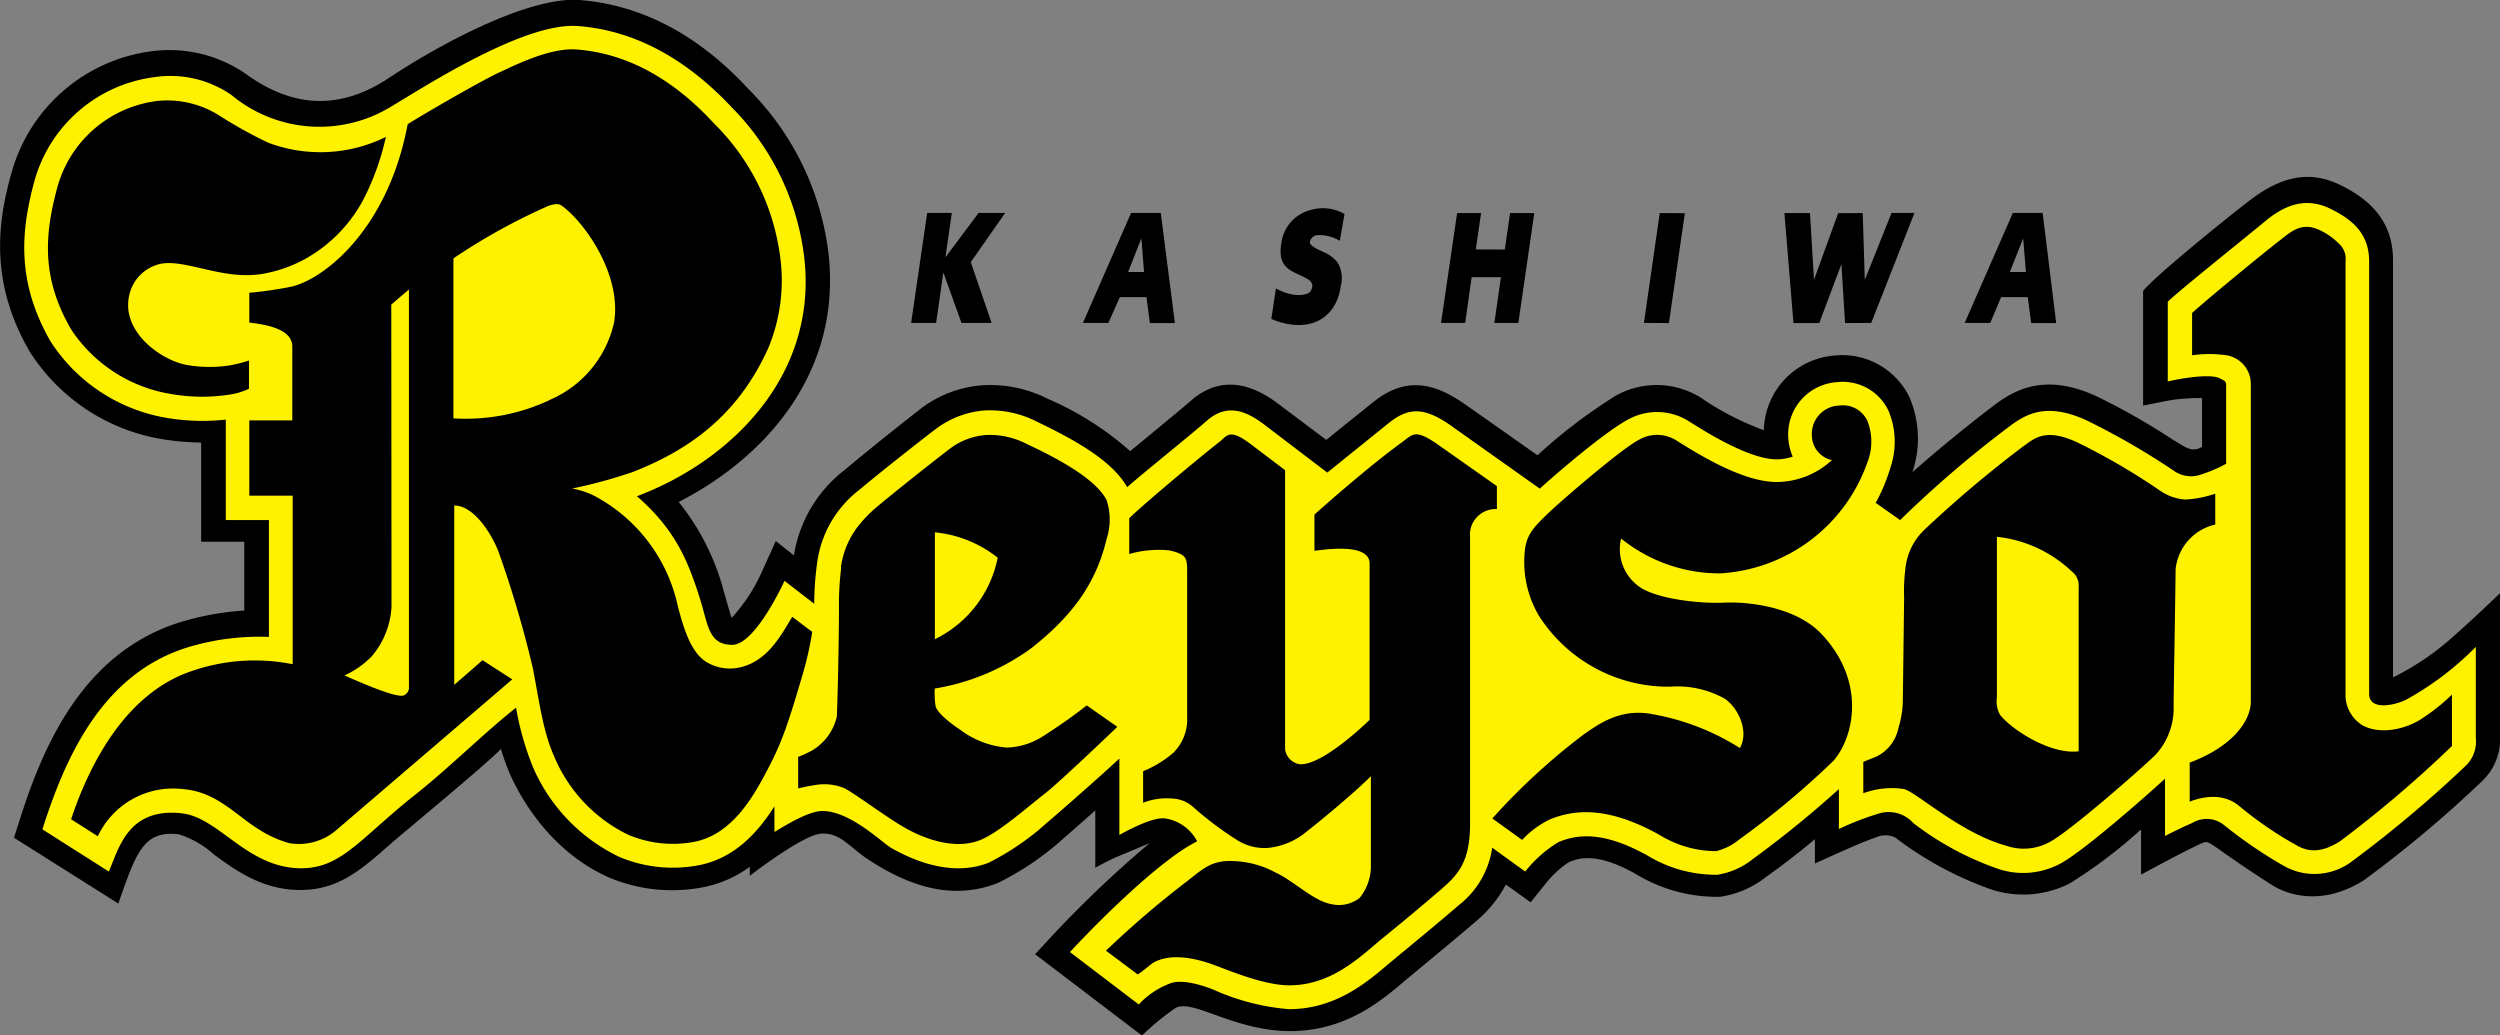
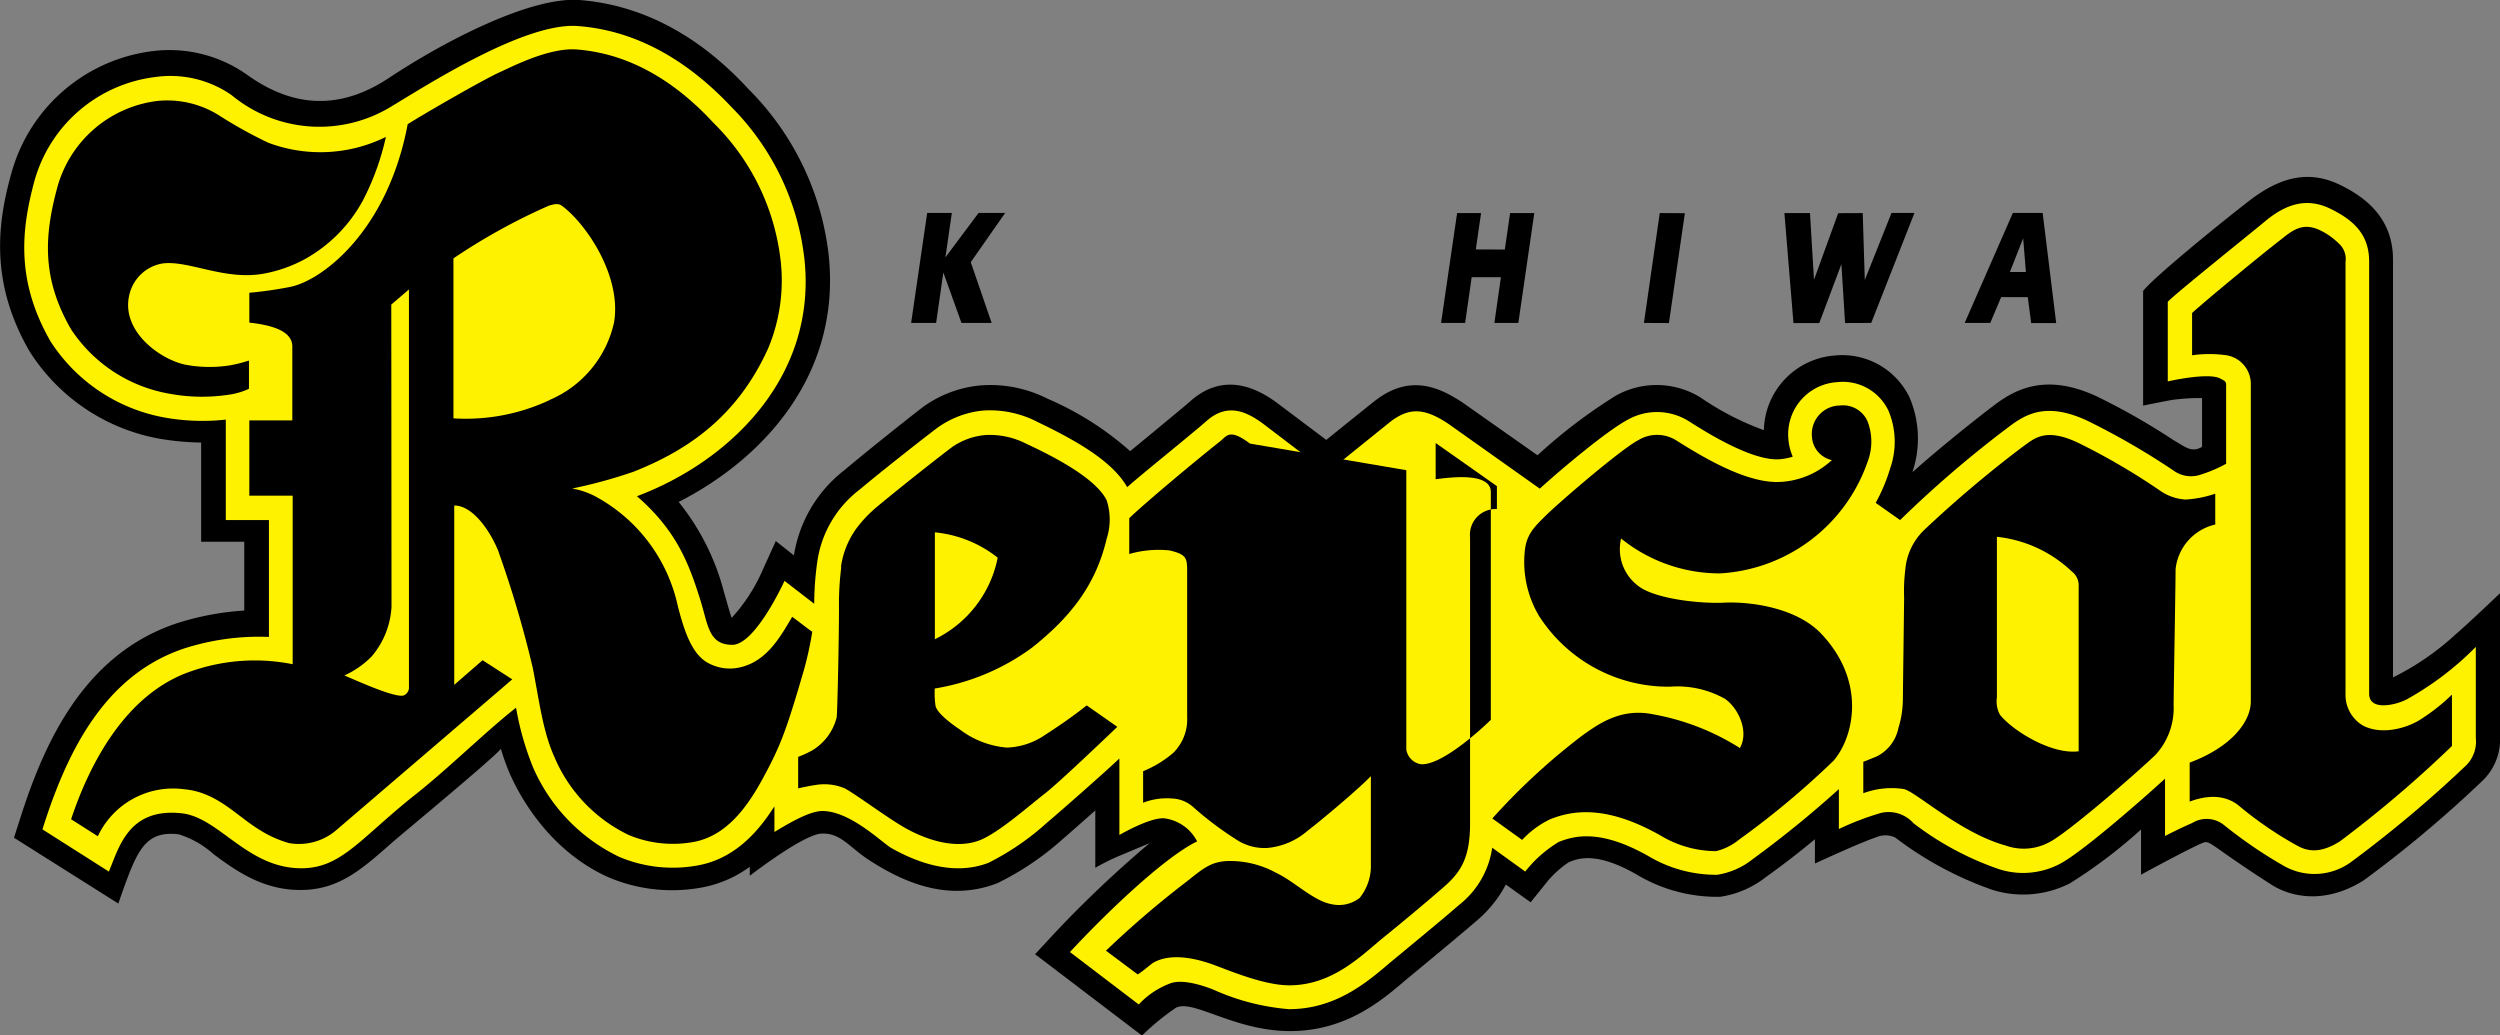
<svg xmlns="http://www.w3.org/2000/svg" viewBox="0 0 218 90.25">
  <rect x="0" y="0" width="218" height="90.25" fill="#808080" stroke="none" />
  <defs>
    <style>.cls-1{fill:#fff200;}</style>
  </defs>
  <g id="Layer_2" data-name="Layer 2">
    <g id="レイヤー_3" data-name="レイヤー 3">
      <path d="M214.17,55.28a23.29,23.29,0,0,1-5.5,3.79V22.65c0-2.85-1.46-5-4.58-6.51-2.62-1.28-5.1-.85-8,1.4s-8.3,6.67-9.21,7.83l0,10s1.7-.35,2.55-.5a18.4,18.4,0,0,1,2.59-.16l0,4.25c-.9.56-1.48,0-2.52-.6a59,59,0,0,0-6.65-3.79c-4.29-2-6.93-.72-8.75.61-1,.74-4.45,3.43-7.34,6h0a9.15,9.15,0,0,0-.26-6.55A6.51,6.51,0,0,0,160,31a6.68,6.68,0,0,0-6.19,6.51,24.39,24.39,0,0,1-5.51-2.84,7.29,7.29,0,0,0-7.38-.18,45.87,45.87,0,0,0-6.85,5.21l-6.55-4.61c-2-1.31-4.54-2.5-7.56-.19,0,0-.11.07-4.31,3.46l-4.23-3.18c-2.82-2.12-5.39-2.18-7.63-.19-.6.53-2,1.67-3.32,2.77l-1.92,1.58a26.64,26.64,0,0,0-7.2-4.57,11,11,0,0,0-5.86-1.16,10.09,10.09,0,0,0-5.06,1.92C78.79,36.8,75.53,39.4,73.63,41a11.69,11.69,0,0,0-4.4,7.43l-1.58-1.25-1.1,2.42a15,15,0,0,1-2.75,4.28c-.12-.29-.56-1.9-.68-2.29a20.84,20.84,0,0,0-3.94-7.82c7.25-3.69,14.2-11,13.08-21.54a24.34,24.34,0,0,0-7-14.47C60.87,3,55.9.42,50.52,0,46.22-.3,38.74,3.6,33.91,6.8c-4.67,3.1-8.81,2.3-12.45-.34a11.73,11.73,0,0,0-8.17-2A14.64,14.64,0,0,0,1,15.08C-.21,19.38-.92,24.6,2.58,30.64A16.93,16.93,0,0,0,14,38.27a23,23,0,0,0,3.54.32v8.65h3.76v6a24.14,24.14,0,0,0-5.94,1.13C7.19,57.12,3.77,65,1.71,71.52l-.49,1.53,9.1,5.74s.76-2.26,1.26-3.38c.89-2,1.82-2.91,4-2.66a8.17,8.17,0,0,1,3.05,1.74c1.77,1.31,4,2.93,7,3.1,3.66.21,5.71-1.6,8.54-4.1.84-.74,8.69-7.22,9.51-8.19a18.42,18.42,0,0,0,.8,2.22c.86,1.94,3.44,6.7,8.63,9a14.16,14.16,0,0,0,7.85.91,10.1,10.1,0,0,0,4.42-1.85v.79s4.65-3.61,6.26-3.68,2.33,1.07,3.95,2.18C79,77.13,82.87,78.62,87,77a24.91,24.91,0,0,0,5.69-3.85c.23-.19,1.45-1.27,2.82-2.48v5s1-.58,2-1,2.74-1.15,2.74-1.15a98.84,98.84,0,0,0-8.43,8l-1.56,1.69,9.32,7.09a22.14,22.14,0,0,1,2.91-2.39c1.44-.88,5.11,2,10,2s8-2.67,10.07-4.44c.18-.15,4.61-3.8,6.12-5.11a10.62,10.62,0,0,0,2.63-3.23l2.16,1.55,1.24-1.54a8.82,8.82,0,0,1,2.08-1.95c.76-.31,2.35-1,6,1.11a13.62,13.62,0,0,0,7.21,1.9A8.48,8.48,0,0,0,154,76.47c1.14-.81,2.72-2,4.26-3.29V75.3s4.13-1.91,5.3-2.27a2,2,0,0,1,1.7,0,30.67,30.67,0,0,0,8.46,4.56,9,9,0,0,0,6.77-.56,43.68,43.68,0,0,0,6.21-4.7v3.94s4-2.18,5.3-2.74c.77-.32.43,0,6.11,3.64,1.59,1,4.55,1.76,8-.4a104,104,0,0,0,10.31-8.64A5,5,0,0,0,218,64.17V51.73S215.22,54.39,214.17,55.28Z" />
      <path class="cls-1" d="M163.56,43.85a15.29,15.29,0,0,0,1.26-3,7,7,0,0,0-.13-5,4.4,4.4,0,0,0-4.46-2.53,4.56,4.56,0,0,0-4.28,5,4.73,4.73,0,0,0,.38,1.5,5.12,5.12,0,0,1-1.18.23c-2.4.15-6.41-2.38-7.92-3.34a5.2,5.2,0,0,0-5.31-.1c-1.86,1-5.79,4.31-7.65,6L126.36,37c-2.13-1.44-3.45-1.49-5.1-.24l-5.52,4.45L110.21,37c-1.43-1.07-3.14-1.94-5-.29-1.25,1.11-5.45,4.47-6.92,5.77-1.3-2.32-4.66-4.17-7.81-5.68a9,9,0,0,0-4.75-1,8.19,8.19,0,0,0-4,1.51c-1.7,1.29-5,3.9-6.78,5.39a9.61,9.61,0,0,0-3.7,6.41A26.8,26.8,0,0,0,71,52.65l-2.59-2s-2.54,5.6-4.57,5.58-2.08-1.66-2.75-3.85c-1-3.18-2.05-6.08-5.55-9.11,8-3,15.7-10.32,14.61-20.64A22.34,22.34,0,0,0,63.78,9.33C59.71,5,55.2,2.63,50.37,2.27,45.72,1.93,37.11,7.5,34,9.36A12,12,0,0,1,20.19,8.29a9.33,9.33,0,0,0-6.67-1.57A12.51,12.51,0,0,0,3,15.79c-1.1,4.09-1.69,8.61,1.42,14a15,15,0,0,0,10,6.63,18.68,18.68,0,0,0,5.27.17v8.76h3.76l0,10.19a21.32,21.32,0,0,0-7.37,1C9,58.89,5.77,65.77,3.7,72.32L9.49,76c.87-2,1.66-5.6,6.36-5.08,3.17.35,5.56,4.53,10,4.78,3.7.21,5.27-2.29,10-6.12,3.07-2.38,6.41-5.72,9.15-7.87a25.09,25.09,0,0,0,1.46,5.15A15.48,15.48,0,0,0,54,74.72a12,12,0,0,0,6.7.77c3.34-.54,5.45-3,6.83-5.18v2.24c1.41-.86,3.11-1.83,4.18-1.83,2.41,0,5.14,2.7,6,3.22,1.76,1,5.21,2.58,8.5,1.29a22.88,22.88,0,0,0,5.13-3.53c.41-.33,4.62-4,6.27-5.56l0,6.67s2.8-1.63,4-1.44a3.76,3.76,0,0,1,2.78,2c-2.87,1.39-7.93,6.24-11.09,9.65l6,4.57a7.14,7.14,0,0,1,2.86-1.88c1.25-.37,3.26.44,3.61.57A20,20,0,0,0,112.4,88c4,0,6.74-2.28,8.74-4,0,0,4.58-3.77,6.08-5.08a7.74,7.74,0,0,0,2.9-5L133,76a10.77,10.77,0,0,1,2.92-2.58c1.51-.61,3.76-1.06,7.82,1.23a11.49,11.49,0,0,0,6,1.63,6.55,6.55,0,0,0,3.08-1.35,92.74,92.74,0,0,0,7.53-6.12v3.48a24.49,24.49,0,0,1,3.66-1.4,2.9,2.9,0,0,1,2.84.89,26.28,26.28,0,0,0,7.43,4,6.87,6.87,0,0,0,5.28-.42c1.88-.94,7.27-5.66,9.23-7.46v5s1-.53,2.38-1.14a2.41,2.41,0,0,1,2.72.15,39.83,39.83,0,0,0,5.27,3.6,5.41,5.41,0,0,0,5.89-.37,106.38,106.38,0,0,0,10-8.4,2.94,2.94,0,0,0,.84-2.4V56.41A26.56,26.56,0,0,1,209.84,61c-1,.51-3.25,1-3.25-.5V22.83c0-2.1-1-3.48-3.41-4.64-2.07-1-3.89-.38-5.69,1.13-1.31,1.09-8,6.45-8.46,7v6.94s3.5-.81,4.56-.26c.35.19.53.22.53.58l0,6.86a12.19,12.19,0,0,1-2.39,1,2.59,2.59,0,0,1-2.23-.43A64.47,64.47,0,0,0,182,36.68c-3.44-1.6-5.23-.63-6.64.4a96.86,96.86,0,0,0-9.67,8.27Z" />
      <path d="M49.89,42.6a6.87,6.87,0,0,1,1.9.62,14.3,14.3,0,0,1,7.32,9.65c.5,1.9,1.14,4.12,2.6,4.92a3.92,3.92,0,0,0,2.7.43c2.49-.5,3.67-2.78,4.67-4.43.66.47,1.3,1,1.75,1.3a30.14,30.14,0,0,1-.74,3.38c-1.38,4.72-1.9,6.23-3.14,8.6s-3.14,5.81-6.59,6.37a10,10,0,0,1-5.54-.63A13.28,13.28,0,0,1,48.34,66c-1-2.22-1.3-4.78-1.88-7.75a95.35,95.35,0,0,0-3-10.17c-.61-1.56-2.14-4-3.85-4V59.72l2.47-2.15,2.59,1.67L29.38,72.34a5,5,0,0,1-4.17,1.18,9.76,9.76,0,0,1-2.69-1.23c-1.95-1.21-3.65-3.23-6.49-3.47a7.25,7.25,0,0,0-7.5,4.1L6.2,71.44c1.62-4.87,4.79-11,10.51-12.92a16.77,16.77,0,0,1,8.81-.6l0-14.7H21.74V36.66h3.75V30.22c0-1.48-2.11-1.9-3.75-2.09v-2.6A34,34,0,0,0,25.39,25c2.79-.62,8.42-4.91,10.16-14.17,1.43-.91,6.62-3.9,8-4.52.95-.42,4.23-2.15,6.66-2,5.06.36,9.05,3.2,12,6.4a20,20,0,0,1,5.86,12A15.35,15.35,0,0,1,67,30.34c-2.76,6.14-7.23,9-11.77,10.8A42.55,42.55,0,0,1,49.89,42.6Zm-2-7.71a9.59,9.59,0,0,0,5.65-6.75c.71-4.11-2.52-8.73-4.55-10.2-.23-.17-.52-.2-1.14,0a52.8,52.8,0,0,0-8.31,4.59V36.48A17.23,17.23,0,0,0,47.92,34.89Zm-13.75,18a7.26,7.26,0,0,1-1.73,4.35,7.86,7.86,0,0,1-2.38,1.66c.83.34,4.42,2,5.18,1.74a.76.76,0,0,0,.45-.78c0-1.87,0-34.62,0-34.62l-1.54,1.32Z" />
      <path d="M33.65,11.94a22.52,22.52,0,0,1-2,5.53,12.83,12.83,0,0,1-5,5.09,12,12,0,0,1-3.75,1.32c-3.39.57-6.51-1.22-8.76-.9a3.57,3.57,0,0,0-2.87,2.77c-.72,3.12,2.68,5.61,4.94,6.06a11.5,11.5,0,0,0,3.84.05,12.62,12.62,0,0,0,1.66-.42V33.9a6,6,0,0,1-1.7.51,15.56,15.56,0,0,1-5.19-.07A12.91,12.91,0,0,1,6.2,28.72C3.63,24.28,3.85,20.58,5,16.33A10.35,10.35,0,0,1,13.74,8.8a8.49,8.49,0,0,1,5.36,1.26,38.84,38.84,0,0,0,4.28,2.38A12.91,12.91,0,0,0,33.65,11.94Z" />
      <path d="M87,48.63a10.09,10.09,0,0,1-5.48,7.11V46.42A10.45,10.45,0,0,1,87,48.63Zm-13.64.82a25.3,25.3,0,0,0-.2,3.59c0,2.73-.14,9.07-.2,9.5a4.67,4.67,0,0,1-2.16,2.91A9.81,9.81,0,0,1,69.6,66v2.75c.31-.08,1.14-.25,1.47-.29a4.57,4.57,0,0,1,2.6.29c.9.47,3.5,2.42,5.11,3.36s4.36,2.06,6.68,1.15c1.66-.66,4.41-3.11,5.64-4.05s6.33-5.83,6.33-5.83l-2.67-1.87c-1.25,1-2.52,1.86-3.9,2.75a6.21,6.21,0,0,1-3.07.93,7.86,7.86,0,0,1-4.08-1.57c-.91-.6-2-1.48-2.13-2.06a7.78,7.78,0,0,1-.07-1.52A19.65,19.65,0,0,0,90,56.47c3.32-2.64,5.55-5.43,6.5-9.49a5.43,5.43,0,0,0,0-3.36c-1-2-4.87-3.93-7-4.92A7,7,0,0,0,86,37.93,6,6,0,0,0,83,39c-1.61,1.22-5,3.91-6.69,5.33A11.84,11.84,0,0,0,75,45.67,7.45,7.45,0,0,0,73.33,49.45Z" />
      <path d="M213.81,65.05s0-4.48,0-4.48A17,17,0,0,1,211,62.78c-1.33.81-3.46,1.31-5,.46a3.11,3.11,0,0,1-1.47-2.74V22.83a1.79,1.79,0,0,0-.58-1.59,6,6,0,0,0-1.64-1.16c-1.59-.76-2.48.08-3.52.89-1.57,1.22-6,4.85-7.64,6.32l0,3.69a10.67,10.67,0,0,1,3,0,2.53,2.53,0,0,1,2.12,2.59c0,1.93,0,24.09,0,27.59,0,1.8-1.73,4-5.33,5.34V69.9c1.94-.73,3.4-.43,4.4.45a31.87,31.87,0,0,0,4.94,3.37c1.2.7,2.37.51,3.74-.34A103.09,103.09,0,0,0,213.81,65.05Z" />
      <path d="M189.71,49.65c0,1.37-.16,10.16-.17,11.86a6,6,0,0,1-1.57,4.3c-1.22,1.2-7.59,6.79-9.29,7.64a4.69,4.69,0,0,1-3.79.28c-4-1.11-7.86-4.74-8.9-4.93a7.11,7.11,0,0,0-3.51.37c0,.07,0-2.74,0-2.74s1.06-.42,1.17-.47a3.54,3.54,0,0,0,1.89-2.47,8.66,8.66,0,0,0,.39-2.59l.11-8.79a14.62,14.62,0,0,1,.1-2.41,5.43,5.43,0,0,1,1.61-3.45A103,103,0,0,1,176.32,39c1-.69,1.93-1.77,4.83-.42a57.64,57.64,0,0,1,7.23,4.22,4.33,4.33,0,0,0,2.21.76,9.77,9.77,0,0,0,2.58-.51v2.69A4.47,4.47,0,0,0,189.71,49.65Zm-15.58-2.84,0,14a2.41,2.41,0,0,0,.27,1.52c1.14,1.42,4.54,3.5,6.86,3.18,0-2.46,0-12.11,0-14.38a1.52,1.52,0,0,0-.6-1.3A11.2,11.2,0,0,0,174.13,46.81Z" />
      <path d="M159.74,40.12a7.14,7.14,0,0,1-4.46,1.9c-2.93.19-6.83-2.18-9.16-3.65a3.15,3.15,0,0,0-3.24,0c-1.51.78-6.89,5.41-8.06,6.56s-1.78,1.77-1.88,3.38a9.2,9.2,0,0,0,1.27,5.41,13.41,13.41,0,0,0,11.42,6.16,8.46,8.46,0,0,1,4.79,1.06c1.18.82,2.11,2.85,1.3,4.29a21,21,0,0,0-7.56-2.94c-2.91-.6-4.89.95-6.11,1.79a56.54,56.54,0,0,0-7.92,7.29l2.6,1.87a8.27,8.27,0,0,1,2.42-1.79c2.22-.9,5.14-1.13,9.62,1.39a9.44,9.44,0,0,0,4.87,1.38,5,5,0,0,0,2-1,74.62,74.62,0,0,0,8.25-6.89c1.79-2.08,2.86-6.91-1.07-11.06-2.16-2.29-6.19-2.82-8.43-2.72-2,.1-5.44-.26-7.13-1.19a4,4,0,0,1-1.9-4.4A13.69,13.69,0,0,0,150,50a14.5,14.5,0,0,0,12.85-9.72,4.91,4.91,0,0,0,0-3.54,2.33,2.33,0,0,0-2.41-1.38A2.48,2.48,0,0,0,158,38.06,2.21,2.21,0,0,0,159.74,40.12Z" />
-       <path d="M118.56,78.3a2.94,2.94,0,0,1-2.51.53c-1.54-.29-3.21-2-4.83-2.75a8.3,8.3,0,0,0-4-1c-1.66,0-2.39.74-3.78,1.82a83.7,83.7,0,0,0-7,6l2.77,2.07c.48-.3,1.07-.83,1.32-1,1.69-1,4.14-.24,5.07.08,1.4.49,4.52,1.87,6.83,1.87,3.64,0,6.11-2.42,8-4q3.14-2.55,5.42-4.53c1.52-1.32,2.34-2.55,2.34-5.58l0-24.95a2.24,2.24,0,0,1,2.34-2.47v-2l-5.34-3.76c-1.81-1.21-2-.76-2.94-.06-2.36,1.69-6,4.84-7.63,6.3v3.16c1.56-.21,4.81-.56,4.81,1.12V62.77c-.91.89-4.32,4-6.1,3.87a1.53,1.53,0,0,1-1.27-1.29V41L109,38.68c-1.77-1.32-2-.7-2.61-.19-1.74,1.35-6.73,5.52-7.92,6.7v3.12A9.17,9.17,0,0,1,102,48c1.53.37,1.52.68,1.52,2v12.5a4.13,4.13,0,0,1-1.19,3.13,9.61,9.61,0,0,1-2.65,1.62V70a5.63,5.63,0,0,1,2.51-.37,2.92,2.92,0,0,1,1.84.73,29.24,29.24,0,0,0,3.81,2.87,4.44,4.44,0,0,0,2.7.71A6.18,6.18,0,0,0,114,72.46c1.3-1,4.4-3.6,5.54-4.78v7.7A4.42,4.42,0,0,1,118.56,78.3Z" />
+       <path d="M118.56,78.3a2.94,2.94,0,0,1-2.51.53c-1.54-.29-3.21-2-4.83-2.75a8.3,8.3,0,0,0-4-1c-1.66,0-2.39.74-3.78,1.82a83.7,83.7,0,0,0-7,6l2.77,2.07c.48-.3,1.07-.83,1.32-1,1.69-1,4.14-.24,5.07.08,1.4.49,4.52,1.87,6.83,1.87,3.64,0,6.11-2.42,8-4q3.14-2.55,5.42-4.53c1.52-1.32,2.34-2.55,2.34-5.58l0-24.95a2.24,2.24,0,0,1,2.34-2.47v-2l-5.34-3.76v3.16c1.56-.21,4.81-.56,4.81,1.12V62.77c-.91.89-4.32,4-6.1,3.87a1.53,1.53,0,0,1-1.27-1.29V41L109,38.68c-1.77-1.32-2-.7-2.61-.19-1.74,1.35-6.73,5.52-7.92,6.7v3.12A9.17,9.17,0,0,1,102,48c1.53.37,1.52.68,1.52,2v12.5a4.13,4.13,0,0,1-1.19,3.13,9.61,9.61,0,0,1-2.65,1.62V70a5.63,5.63,0,0,1,2.51-.37,2.92,2.92,0,0,1,1.84.73,29.24,29.24,0,0,0,3.81,2.87,4.44,4.44,0,0,0,2.7.71A6.18,6.18,0,0,0,114,72.46c1.3-1,4.4-3.6,5.54-4.78v7.7A4.42,4.42,0,0,1,118.56,78.3Z" />
      <path d="M86.47,28.16H83.84l-1.58-4.4-.63,4.4H79.45l1.4-9.59H83l-.56,3.87,2.89-3.87h2.32l-3,4.29Z" />
-       <path d="M117.24,18.66,116.83,21a3.39,3.39,0,0,0-2-.49.72.72,0,0,0-.6.56c-.07.33.48.57,1.09.87a3.1,3.1,0,0,1,1.35,1,2.72,2.72,0,0,1,.25,2c-.34,2.42-2.13,3.93-5,3.23a5.78,5.78,0,0,1-1.06-.36l.4-2.66a4.56,4.56,0,0,0,1.34.51c.62.13,1.47.08,1.68-.27.42-.69-.13-1-.37-1.12-1.06-.62-2.6-.73-2.17-3.1a3.41,3.41,0,0,1,2.56-2.86A3.76,3.76,0,0,1,117.24,18.66Z" />
      <polygon points="130.88 24.17 130.31 28.16 132.4 28.16 133.79 18.58 131.68 18.58 131.22 21.76 128.69 21.75 129.15 18.58 127.06 18.58 125.66 28.16 127.76 28.16 128.33 24.17 130.88 24.17" />
      <polygon points="143.35 28.16 145.53 28.17 146.92 18.59 144.73 18.58 143.35 28.16" />
-       <path d="M99.76,23.72H98.37l1.16-2.94Zm1.46-5.15H98.63l-4.2,9.59h2.22l1-2.25h2.32l.3,2.26h2.18Z" />
      <path d="M176.66,23.72h-1.4l1.16-2.94Zm1.46-5.15h-2.6l-4.2,9.59h2.23l.95-2.25h2.32l.3,2.26h2.18Z" />
      <polygon points="157.83 18.58 155.6 18.58 156.39 28.17 158.64 28.17 160.57 23.03 160.89 28.17 163.17 28.16 166.94 18.57 164.94 18.57 162.61 24.41 162.43 18.58 160.29 18.59 158.18 24.4 157.83 18.58" />
    </g>
  </g>
</svg>